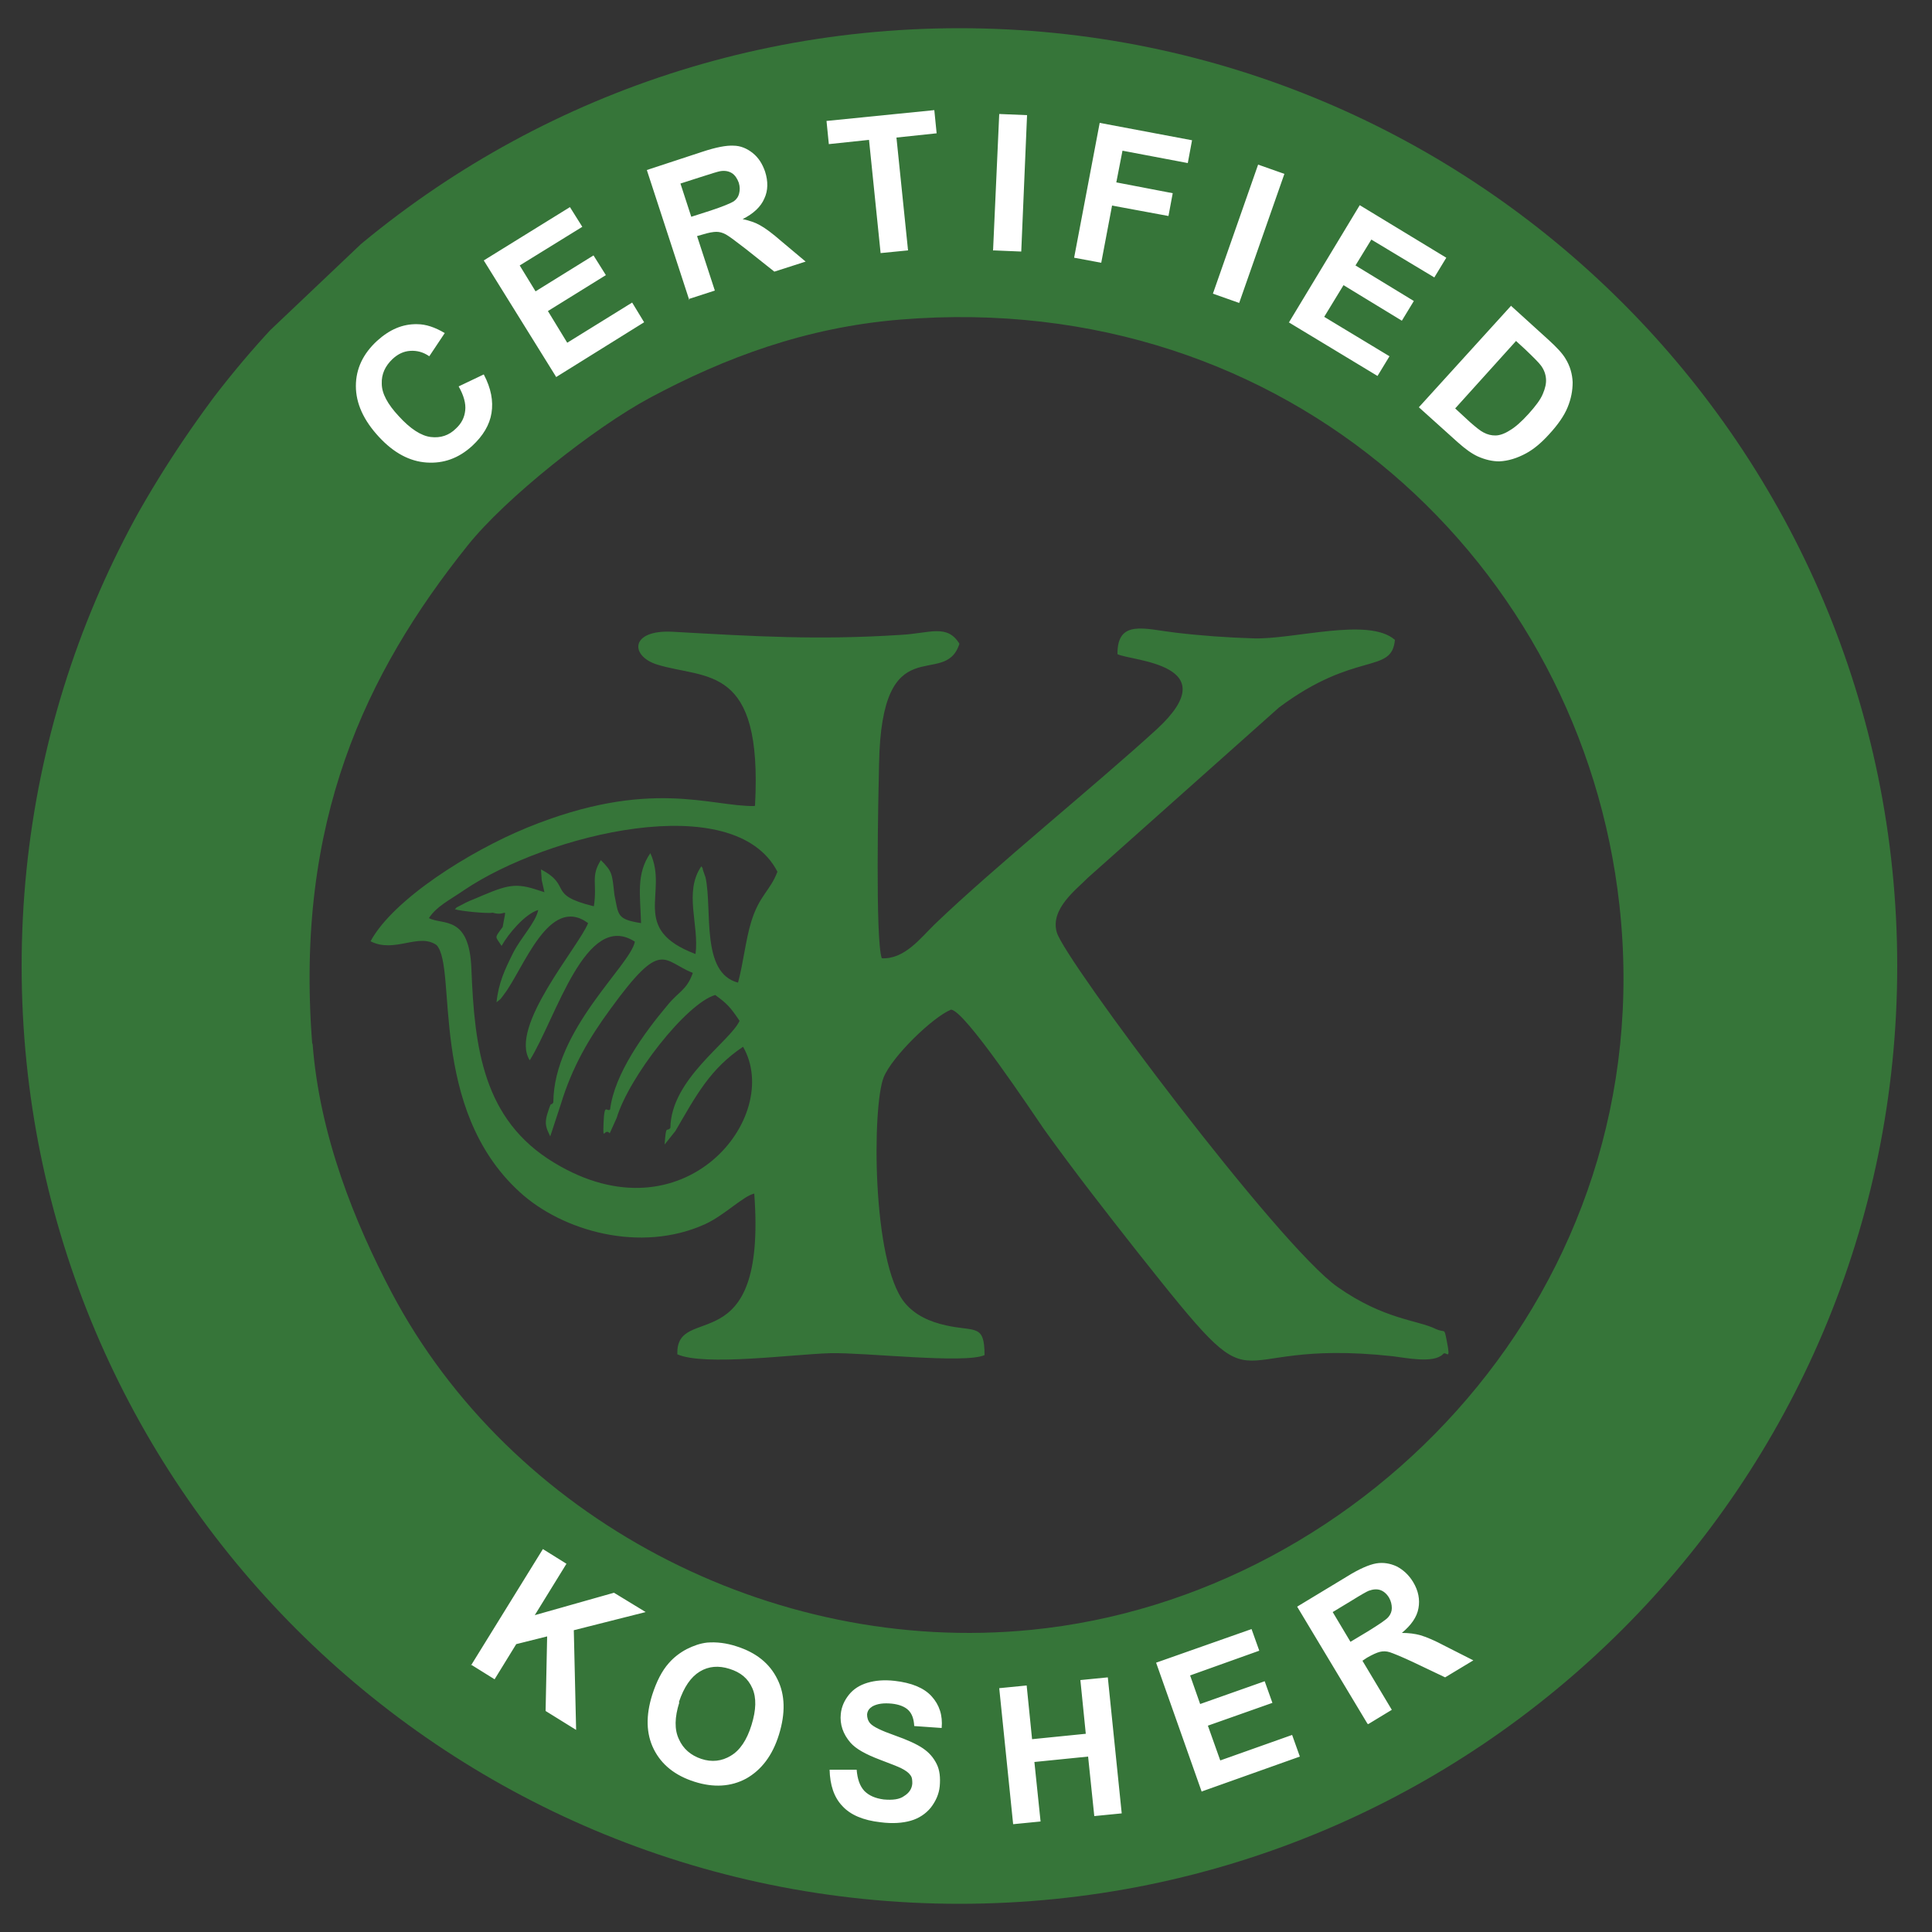
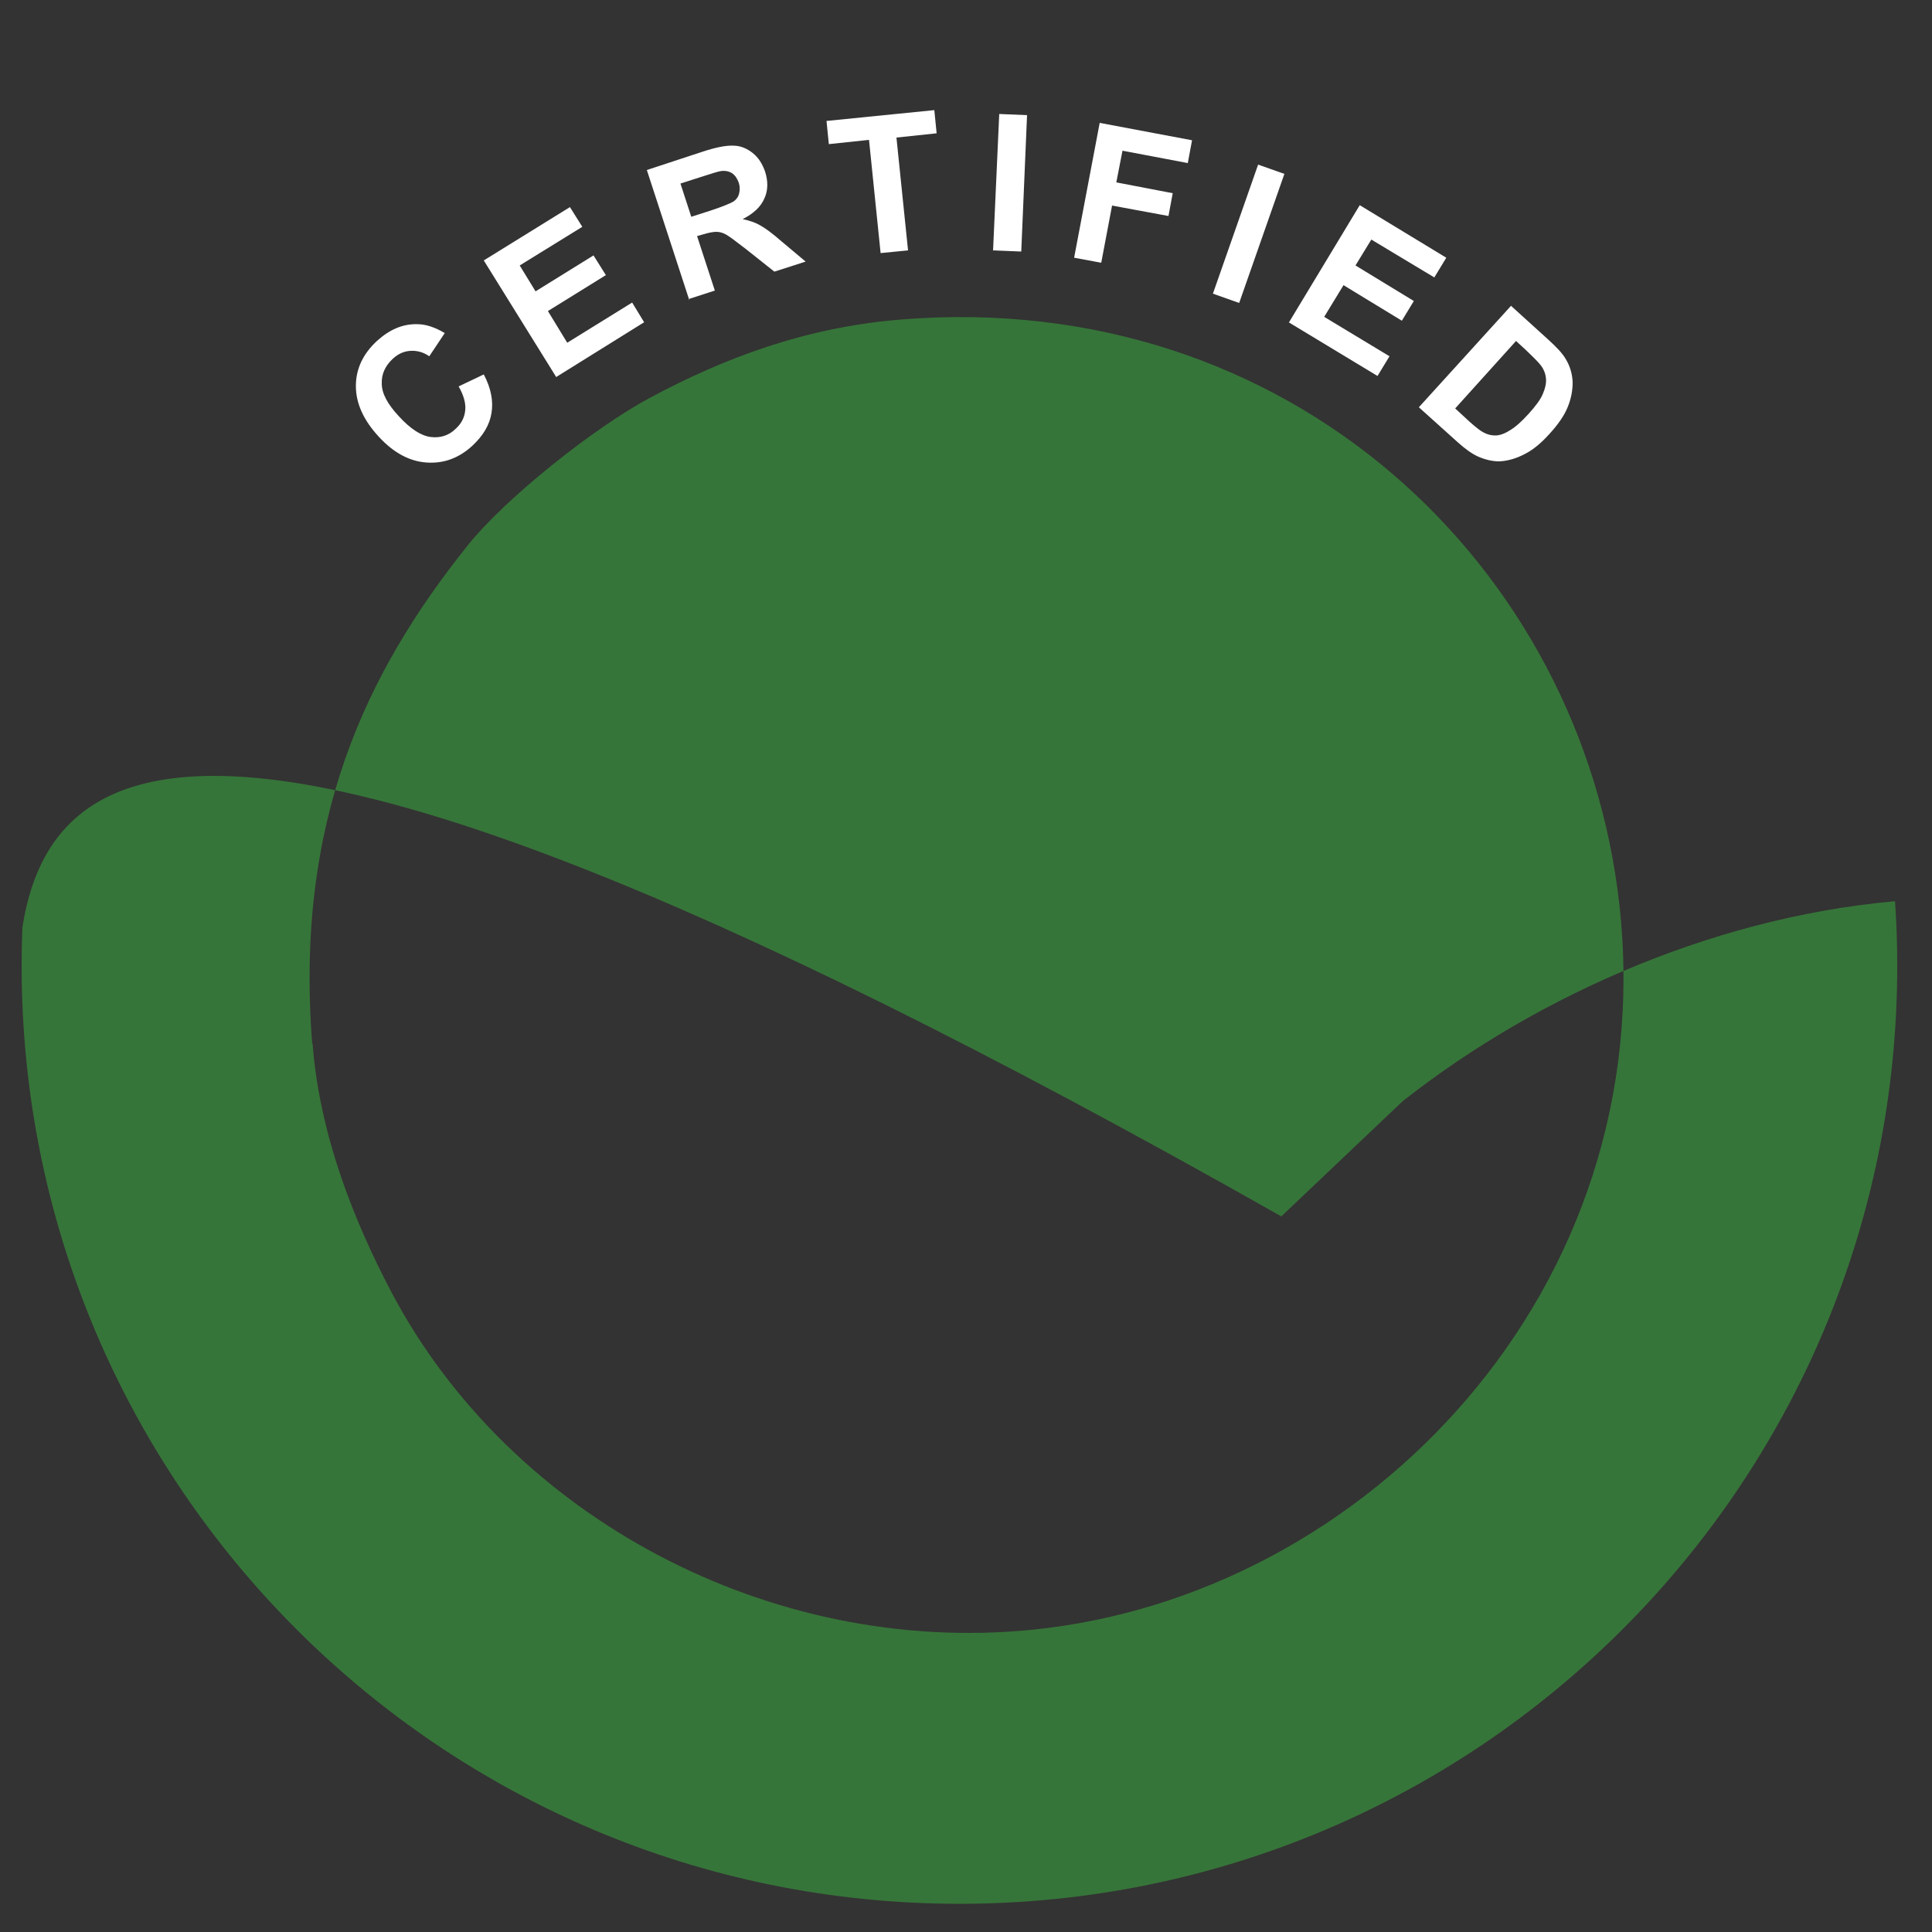
<svg xmlns="http://www.w3.org/2000/svg" viewBox="0 0 50 50" data-name="Layer 1" id="Layer_1">
  <rect x="0" y="0" width="50" height="50" fill="#333333" stroke="none" />
  <defs>
    <style>
      .cls-1 {
        fill: #fff;
      }

      .cls-2 {
        fill: none;
      }

      .cls-3 {
        fill: #367539;
      }

      .cls-4 {
        clip-path: url(#clippath);
      }
    </style>
    <clipPath id="clippath">
      <path d="M24.83.73c13.4,0,24.27,10.86,24.27,24.27s-10.86,24.27-24.27,24.27S.56,38.4.56,25,11.43.73,24.83.73" class="cls-2" id="SVGID" />
    </clipPath>
  </defs>
  <g class="cls-4">
-     <path d="M8.08,27.01c-.45-5.75,1.38-9.59,4.02-12.89.99-1.24,3.28-3.05,4.71-3.82,1.94-1.04,4.04-1.83,6.5-2.03,10.06-.82,17.63,6.38,18.6,15.15,1.1,9.92-6.53,17.9-15.22,18.76-6.76.67-13.48-2.92-16.55-8.72-.95-1.8-1.87-4.06-2.05-6.45M.53,27.25c1,12.82,12.27,23.52,26.41,22.5,12.77-.93,23.71-12.39,22.53-26.46C48.36,10.21,37.31-.28,22.94.7c-4.86.33-9.63,2.42-13.17,5.21l-3.14,2.98C2.35,14.03-.04,19.97.53,27.25Z" class="cls-3" />
-     <path d="M19.53,20.86c-1.14.02-2.71-.74-5.89.56-1.49.61-3.47,1.86-4.05,2.94.62.32,1.25-.23,1.71.1.54.59-.23,4.22,2.15,6.39,1.1,1.01,3.13,1.59,4.8.83.5-.23.99-.73,1.27-.79.33,4.44-2.04,2.79-1.99,4.16.71.31,2.96,0,3.96-.03.91-.02,3.48.28,3.99.05,0-.82-.25-.6-1-.77-.41-.09-.8-.26-1.07-.59-.85-1.05-.84-5.09-.54-5.83.22-.54,1.26-1.55,1.74-1.75.35,0,2.12,2.68,2.42,3.11.79,1.1,1.58,2.11,2.39,3.14,3.51,4.43,1.88,2.2,6.63,2.72.33.04,1.05.19,1.29-.05.08-.12.22.24.1-.36-.07-.35-.03-.18-.29-.3-.47-.23-1.33-.24-2.53-1.08-1.52-1.06-7.07-8.47-7.27-9.18-.18-.61.52-1.12.8-1.41l4.95-4.41c1.98-1.48,2.92-.85,3-1.75-.68-.6-2.63,0-3.68-.04-.66-.02-1.36-.07-2.02-.15-.77-.09-1.49-.35-1.48.56.37.18,2.85.25,1.02,1.94-1.62,1.48-4.21,3.57-5.75,5.05-.37.36-.78.91-1.37.88-.17-.49-.09-4.22-.07-5.02.06-3.62,1.7-1.92,2.08-3.12-.32-.52-.77-.27-1.51-.23-2.17.14-3.76.04-5.91-.08-1.11-.06-1.11.63-.4.85,1.27.39,2.73-.03,2.53,3.64M15.35,23.45c-1.21-.3-.53-.52-1.35-.95l.02.28.07.31-.25-.08c-.57-.18-.8-.07-1.6.27-.06.02-.19.08-.24.11-.36.19-.09.03-.23.14.14.05.86.12.98.09.38.12.36-.24.26.37-.23.31-.19.23-.03.49.18-.32.61-.83.95-.93-.07.33-.44.7-.65,1.11-.21.42-.38.78-.43,1.28.14-.12.07-.04.19-.2.51-.66,1.16-2.6,2.18-1.85-.24.61-2.06,2.69-1.51,3.55.69-1.11,1.45-3.89,2.72-3.07-.11.61-2.1,2.27-2.11,4.16-.08.13-.03-.1-.15.28-.09.28-.03.39.07.6l.27-.82c.3-.99.74-1.73,1.29-2.48,1.33-1.83,1.34-1.25,2.13-.93-.16.45-.36.47-.66.84-.59.7-1.37,1.77-1.48,2.69-.08.09-.15-.2-.17.35-.02.53.02.11.16.27l.18-.4c.32-1.06,1.8-2.96,2.55-3.18.3.22.39.31.63.67-.25.54-1.78,1.51-1.79,2.77-.1.12-.11-.11-.15.43l.28-.35c.54-.93.9-1.61,1.75-2.18,1.04,1.81-1.53,5.04-4.89,3-1.84-1.11-2.06-2.97-2.14-5.01-.05-1.41-.74-1.13-1.1-1.32.21-.31.48-.43.92-.73,2.14-1.44,6.98-2.64,8.1-.47-.19.5-.47.61-.68,1.3-.14.45-.21,1.1-.34,1.57-.97-.25-.66-1.88-.84-2.72l-.07-.2c0-.05-.02-.06-.04-.09-.46.67-.05,1.52-.15,2.27-1.72-.65-.69-1.58-1.17-2.61-.37.54-.26,1.08-.24,1.81-.63-.1-.58-.2-.69-.74-.06-.54-.05-.59-.35-.89-.27.43-.09.59-.18,1.19Z" class="cls-3" />
+     <path d="M8.08,27.01c-.45-5.75,1.38-9.59,4.02-12.89.99-1.24,3.28-3.05,4.71-3.82,1.94-1.04,4.04-1.83,6.5-2.03,10.06-.82,17.63,6.38,18.6,15.15,1.1,9.92-6.53,17.9-15.22,18.76-6.76.67-13.48-2.92-16.55-8.72-.95-1.8-1.87-4.06-2.05-6.45M.53,27.25c1,12.82,12.27,23.52,26.41,22.5,12.77-.93,23.71-12.39,22.53-26.46c-4.86.33-9.63,2.42-13.17,5.21l-3.14,2.98C2.35,14.03-.04,19.97.53,27.25Z" class="cls-3" />
    <path d="M39.23,8.83l-1.57,1.74.39.36c.15.13.26.22.34.26.11.06.21.08.31.08s.23-.04.37-.13c.14-.08.31-.23.49-.43.18-.2.31-.37.37-.52.06-.14.09-.27.08-.39-.01-.12-.05-.23-.13-.34-.06-.08-.2-.22-.41-.42l-.24-.22ZM39.1,7.91l.97.88c.22.2.37.36.45.5.11.18.17.38.18.6,0,.22-.04.43-.13.65-.09.22-.25.45-.48.7-.2.22-.39.38-.59.49-.24.13-.47.2-.7.21-.17,0-.36-.04-.56-.13-.15-.07-.32-.19-.52-.37l-1-.9,2.38-2.62ZM33.36,8.34l1.83-3.03,2.24,1.36-.31.51-1.63-.98-.41.67,1.51.92-.31.51-1.51-.92-.5.82,1.69,1.02-.31.51-2.3-1.39ZM31.39,7.6l1.17-3.34.68.24-1.17,3.34-.68-.24ZM27.8,6.66l.66-3.48,2.39.45-.11.59-1.69-.32-.16.82,1.46.28-.11.59-1.46-.27-.28,1.48-.7-.13ZM25.7,6.49l.16-3.54.72.03-.15,3.53-.72-.03ZM22.79,6.55l-.3-2.93-1.04.11-.06-.6,2.79-.28.06.6-1.04.11.3,2.92-.71.07ZM17.89,5.61l.5-.16c.33-.11.52-.19.6-.24.07-.05.12-.12.14-.21.02-.08.02-.17-.01-.27-.04-.11-.1-.2-.18-.25-.08-.05-.18-.07-.3-.05-.06.01-.22.06-.5.15l-.53.17.28.86ZM17.84,7.77l-1.1-3.37,1.43-.47c.36-.12.63-.17.81-.16.18,0,.35.07.5.19.15.12.25.28.32.48.08.25.08.49-.02.7-.09.21-.28.39-.56.53.18.04.33.09.45.16.13.07.32.21.56.42l.62.52-.81.26-.73-.58c-.26-.2-.43-.33-.52-.38-.09-.05-.17-.07-.25-.07-.08,0-.2.02-.36.07l-.14.04.46,1.41-.68.22ZM14.39,9.75l-1.87-3.01,2.23-1.38.32.51-1.62,1,.41.67,1.5-.93.32.51-1.5.93.5.82,1.68-1.04.31.51-2.28,1.42ZM11.87,10l.65-.31c.19.36.25.69.2,1-.05.31-.22.59-.5.85-.35.32-.74.46-1.18.43-.44-.03-.85-.25-1.23-.66-.4-.43-.6-.87-.6-1.32,0-.45.19-.84.55-1.17.32-.29.66-.44,1.04-.43.22,0,.46.08.71.23l-.4.6c-.16-.11-.32-.15-.49-.14-.17.01-.32.08-.46.21-.19.18-.29.39-.28.64,0,.25.15.53.44.84.3.33.58.51.83.54.25.03.47-.04.65-.22.14-.13.22-.28.24-.47.02-.18-.04-.39-.17-.62Z" class="cls-1" />
-     <path d="M34.95,42.49l.45-.27c.29-.18.47-.3.53-.37.06-.07.09-.15.09-.23,0-.09-.02-.18-.07-.27-.06-.1-.14-.17-.23-.2-.09-.03-.19-.02-.3.02-.05.02-.21.11-.45.26l-.48.29.46.77ZM35.39,44.61l-1.82-3.03,1.29-.78c.32-.2.58-.31.76-.34.18-.03.36,0,.53.08.17.09.31.22.42.4.14.23.18.46.14.68-.04.23-.19.44-.43.64.18,0,.34.02.48.06.14.04.36.13.64.28l.73.37-.73.44-.84-.4c-.3-.14-.5-.22-.59-.25-.09-.03-.18-.03-.26-.01-.08.02-.19.07-.33.15l-.12.08.76,1.27-.61.37ZM31.1,46.37l-1.18-3.34,2.47-.87.2.56-1.79.64.26.74,1.67-.59.2.56-1.67.59.32.9,1.86-.66.2.56-2.53.9ZM26.22,47.21l-.36-3.52.71-.07.14,1.39,1.39-.14-.14-1.39.71-.07.36,3.52-.71.07-.16-1.54-1.39.14.16,1.54-.71.07ZM21.47,45.8h.7c.02.24.08.42.2.55.12.12.28.19.5.22.23.02.41,0,.53-.09.13-.08.2-.19.21-.32,0-.08,0-.16-.05-.22-.04-.06-.12-.12-.24-.18-.08-.04-.26-.11-.55-.22-.37-.14-.62-.28-.76-.44-.19-.22-.28-.47-.25-.75.02-.18.09-.34.21-.49.12-.15.28-.25.48-.31.2-.06.43-.08.7-.05.44.05.76.18.96.4.2.22.29.49.26.82l-.71-.05c-.01-.19-.06-.32-.15-.41-.09-.09-.24-.15-.43-.17-.21-.02-.37,0-.5.07-.08.05-.13.11-.14.21,0,.08.02.16.08.23.08.09.29.19.63.31.34.12.58.23.74.34.16.11.27.24.35.4.08.16.1.35.08.58-.02.2-.1.38-.23.55-.13.16-.31.28-.52.34-.21.06-.47.08-.78.04-.45-.05-.78-.19-.99-.42-.22-.23-.32-.55-.33-.94ZM17.58,44.06c-.12.38-.13.7-.01.95.11.25.31.42.58.51.27.09.53.06.76-.08.24-.14.42-.41.54-.8.12-.39.13-.7.02-.95-.11-.25-.3-.41-.59-.5-.28-.09-.54-.07-.77.07-.23.14-.41.4-.54.79ZM16.88,43.86c.11-.34.25-.62.43-.82.13-.15.29-.27.46-.36.18-.09.35-.15.53-.17.24-.02.5.01.77.1.5.16.85.44,1.05.85.2.4.21.88.04,1.43-.17.55-.46.92-.85,1.14-.39.21-.84.24-1.34.08-.5-.16-.85-.44-1.05-.84-.2-.4-.21-.87-.04-1.41ZM12.19,43.1l1.86-3.01.61.38-.82,1.33,2.05-.58.82.5-1.86.47.06,2.58-.79-.49.04-1.93-.8.2-.56.91-.61-.38Z" class="cls-1" />
  </g>
</svg>